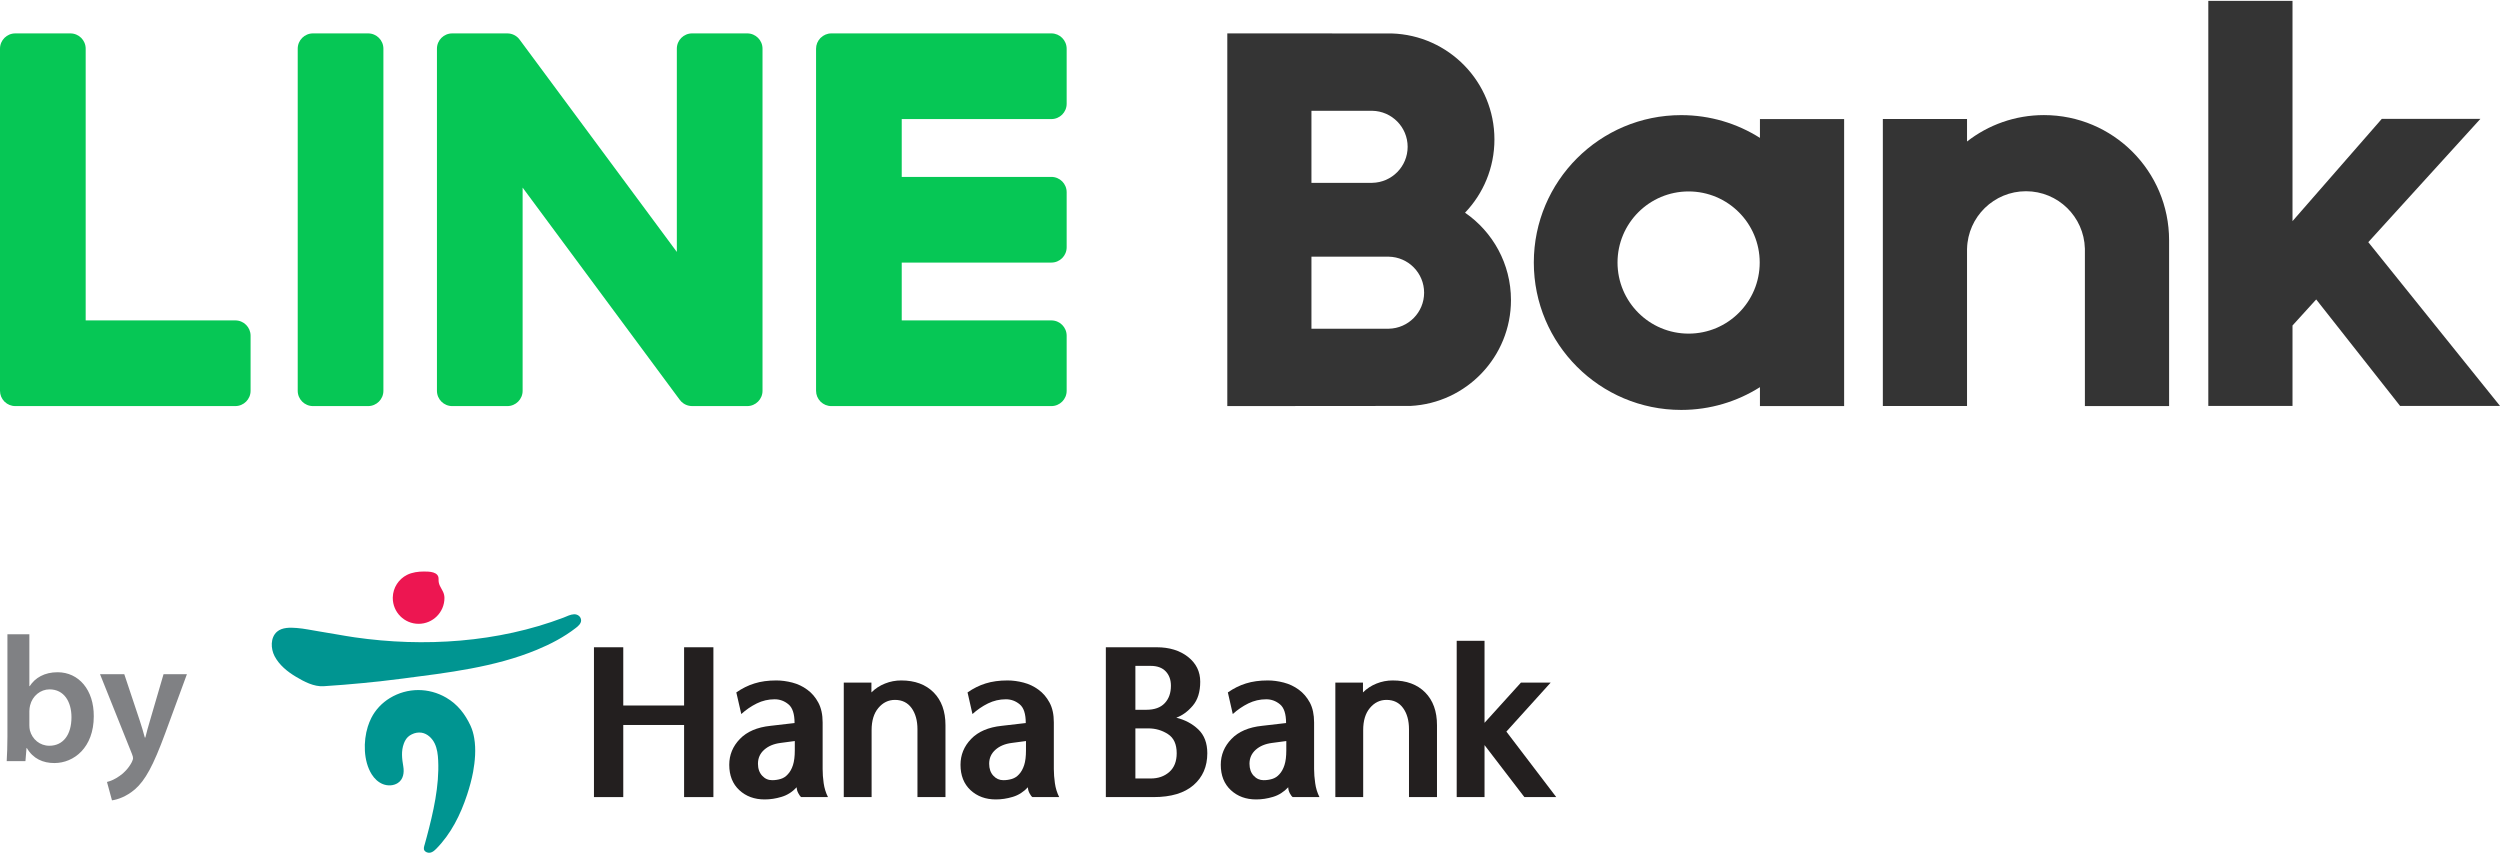
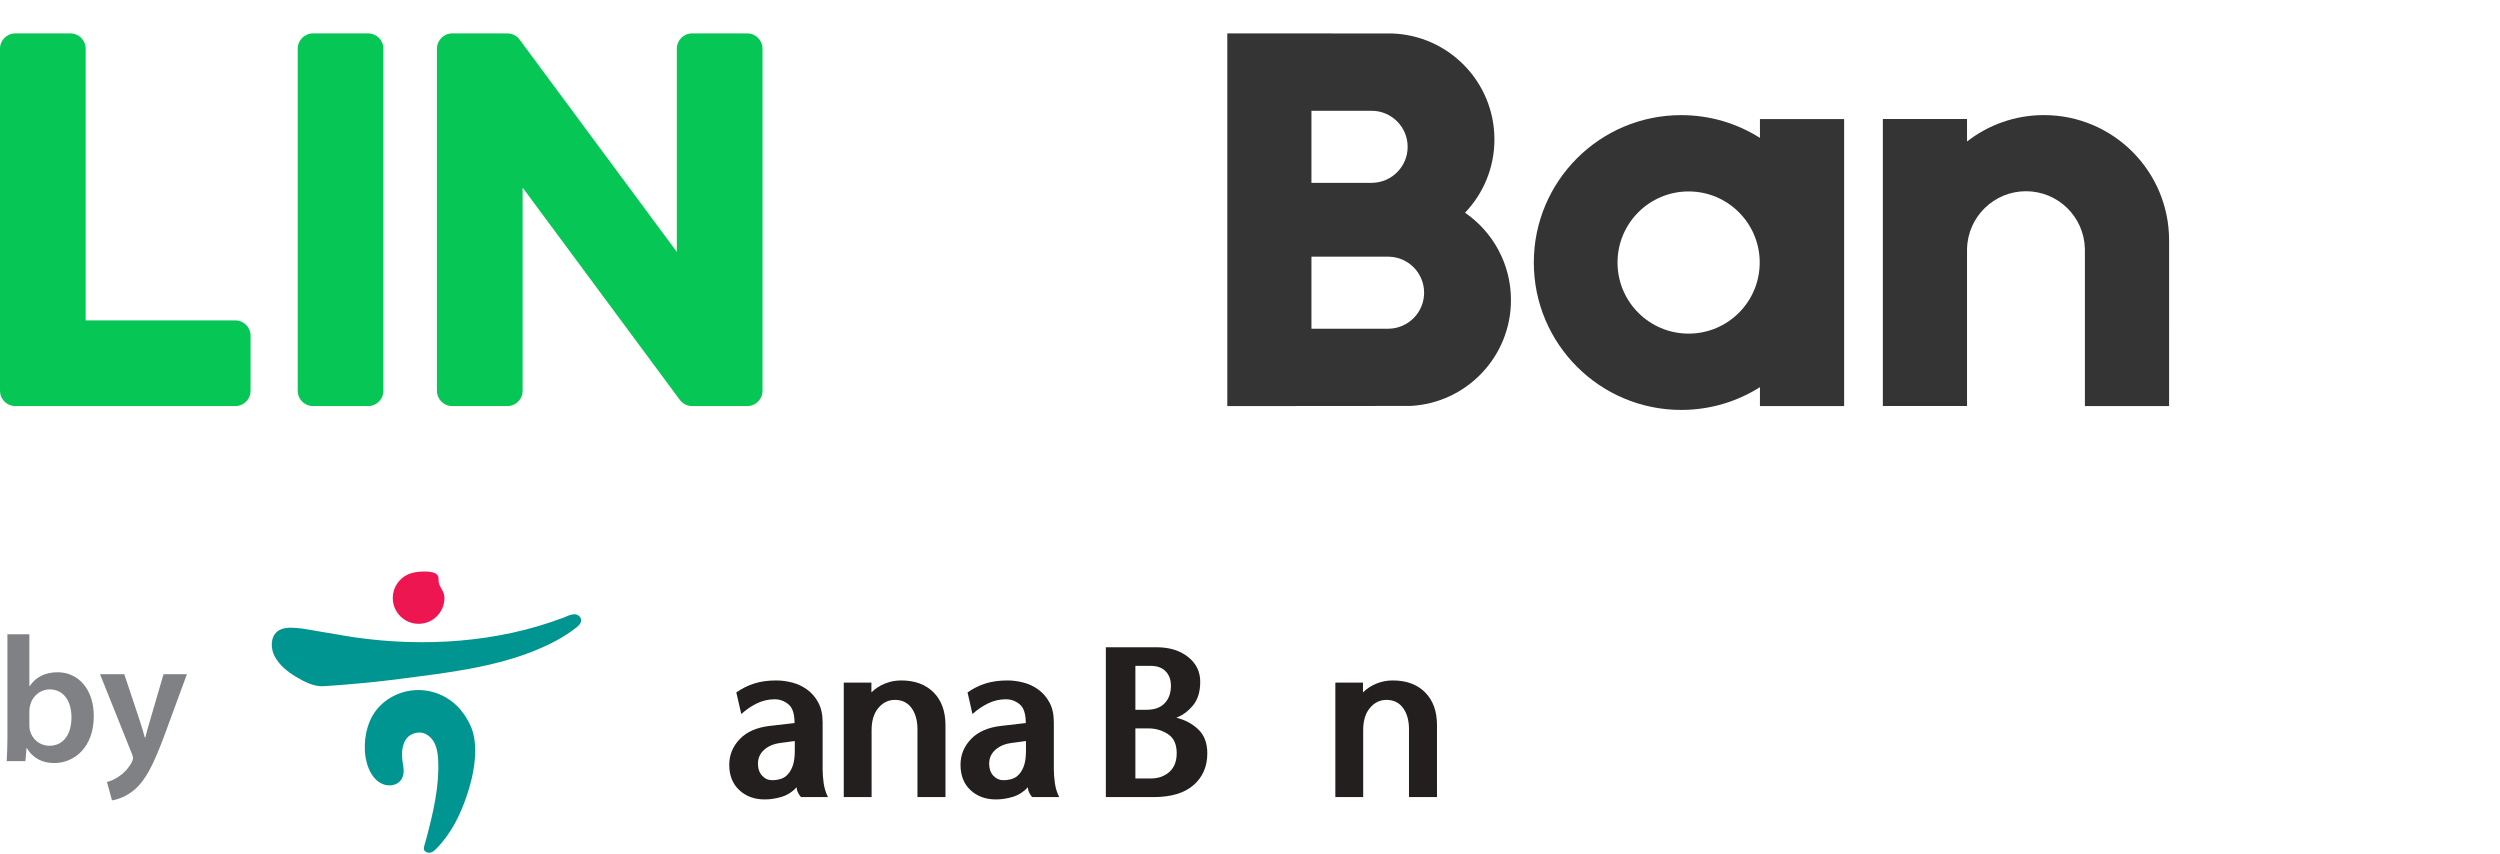
<svg xmlns="http://www.w3.org/2000/svg" version="1.1" id="Layer_1" x="0px" y="0px" width="164" height="56" viewBox="0 0 355.367 121.093" enable-background="new 0 0 355.367 121.093" xml:space="preserve">
  <g>
-     <polygon fill="#231F1F" points="101.408,91.881 101.408,113.178 97.242,113.178 97.242,102.928 88.595,102.928 88.595,113.178 84.429,113.178 84.429,91.881 88.595,91.881 88.595,100.16 97.242,100.16 97.242,91.881  " />
    <path fill="#231F1F" d="M112.979,105.21l-2.045,0.272c-0.951,0.123-1.723,0.448-2.311,0.972c-0.592,0.529-0.881,1.185-0.881,1.984 c0,0.701,0.2,1.273,0.595,1.699c0.391,0.428,0.862,0.637,1.412,0.637c0.425,0,0.839-0.057,1.235-0.18 c0.396-0.121,0.733-0.344,1.014-0.67c0.309-0.326,0.547-0.758,0.721-1.295c0.169-0.535,0.26-1.232,0.26-2.083V105.21z M113.891,113.178c-0.125-0.078-0.26-0.258-0.41-0.543c-0.157-0.289-0.235-0.566-0.235-0.854c-0.626,0.67-1.345,1.127-2.162,1.367 c-0.811,0.248-1.609,0.363-2.398,0.363c-1.44,0-2.643-0.436-3.595-1.322c-0.953-0.881-1.431-2.086-1.431-3.604 c0-1.4,0.503-2.624,1.508-3.667s2.458-1.673,4.368-1.871l3.407-0.394c0-1.302-0.291-2.189-0.87-2.662 c-0.578-0.479-1.233-0.716-1.959-0.716c-0.892,0-1.742,0.196-2.539,0.59c-0.803,0.396-1.538,0.901-2.205,1.509l-0.706-3.076 c0.812-0.564,1.67-0.995,2.574-1.274c0.903-0.287,1.939-0.427,3.118-0.427c0.728,0,1.484,0.102,2.271,0.304 c0.779,0.205,1.485,0.54,2.111,1.003c0.651,0.468,1.177,1.084,1.583,1.844c0.406,0.757,0.613,1.696,0.613,2.816v6.631 c0,0.629,0.044,1.299,0.146,2.006c0.104,0.713,0.306,1.373,0.613,1.977H113.891z" />
    <path fill="#231F1F" d="M123.869,96.9v1.398c0.547-0.544,1.188-0.966,1.929-1.26c0.743-0.297,1.509-0.441,2.301-0.441 c1.948,0,3.48,0.565,4.612,1.701c1.124,1.138,1.684,2.691,1.684,4.657v10.222h-3.982v-9.644c0-1.234-0.281-2.241-0.836-3.013 c-0.561-0.769-1.348-1.158-2.361-1.158c-0.937,0-1.722,0.386-2.358,1.146c-0.64,0.756-0.962,1.811-0.962,3.148v9.52h-3.957V96.9 H123.869z" />
    <path fill="#231F1F" d="M145.84,105.21l-2.039,0.272c-0.953,0.123-1.723,0.448-2.308,0.972c-0.593,0.529-0.886,1.185-0.886,1.984 c0,0.701,0.197,1.273,0.591,1.699c0.395,0.428,0.872,0.637,1.416,0.637c0.429,0,0.838-0.057,1.236-0.18 c0.391-0.121,0.732-0.344,1.018-0.67c0.303-0.326,0.539-0.758,0.715-1.295c0.174-0.535,0.257-1.232,0.257-2.083V105.21z M146.756,113.178c-0.122-0.078-0.264-0.258-0.412-0.543c-0.151-0.289-0.229-0.566-0.229-0.854 c-0.629,0.67-1.347,1.127-2.158,1.367c-0.812,0.248-1.617,0.363-2.407,0.363c-1.443,0-2.636-0.436-3.596-1.322 c-0.946-0.881-1.421-2.086-1.421-3.604c0-1.4,0.498-2.624,1.505-3.667c0.999-1.044,2.461-1.673,4.367-1.871l3.403-0.394 c0-1.302-0.284-2.189-0.864-2.662c-0.578-0.479-1.233-0.716-1.964-0.716c-0.894,0-1.736,0.196-2.543,0.59 c-0.801,0.396-1.535,0.901-2.206,1.509l-0.698-3.076c0.813-0.564,1.666-0.995,2.567-1.274c0.911-0.287,1.944-0.427,3.129-0.427 c0.728,0,1.484,0.102,2.26,0.304c0.786,0.205,1.488,0.54,2.117,1.003c0.651,0.468,1.173,1.084,1.584,1.844 c0.408,0.757,0.608,1.696,0.608,2.816v6.631c0,0.629,0.052,1.299,0.151,2.006c0.101,0.713,0.305,1.373,0.609,1.977H146.756z" />
    <path fill="#231F1F" d="M161.391,103.411v7.121h2.191c1.057,0,1.929-0.307,2.632-0.924c0.7-0.619,1.05-1.508,1.05-2.662 c0-1.282-0.415-2.19-1.246-2.723c-0.835-0.542-1.769-0.812-2.798-0.812H161.391z M161.391,94.527v6.24h1.553 c1.153,0,2.029-0.312,2.611-0.933c0.59-0.619,0.888-1.444,0.888-2.479c0-0.852-0.248-1.534-0.744-2.053 c-0.495-0.516-1.206-0.775-2.117-0.775H161.391z M163.978,113.178h-6.786V91.881h7.241c1.781,0,3.263,0.453,4.433,1.363 c1.161,0.915,1.742,2.094,1.742,3.533c0,1.441-0.348,2.575-1.064,3.412c-0.704,0.829-1.489,1.396-2.338,1.703 c1.24,0.303,2.283,0.861,3.132,1.67c0.848,0.813,1.276,1.941,1.276,3.383c0,1.885-0.651,3.395-1.96,4.533 C168.345,112.612,166.457,113.178,163.978,113.178" />
-     <path fill="#231F1F" d="M182.843,105.21l-2.039,0.272c-0.955,0.123-1.723,0.448-2.313,0.972c-0.587,0.529-0.88,1.185-0.88,1.984 c0,0.701,0.196,1.273,0.589,1.699c0.394,0.428,0.874,0.637,1.417,0.637c0.426,0,0.84-0.057,1.232-0.18 c0.395-0.121,0.734-0.344,1.019-0.67c0.305-0.326,0.54-0.758,0.716-1.295c0.174-0.535,0.26-1.232,0.26-2.083V105.21z M183.757,113.178c-0.12-0.078-0.263-0.258-0.416-0.543c-0.146-0.289-0.222-0.566-0.222-0.854c-0.633,0.67-1.352,1.127-2.163,1.367 c-0.81,0.248-1.615,0.363-2.403,0.363c-1.444,0-2.636-0.436-3.594-1.322c-0.95-0.881-1.43-2.086-1.43-3.604 c0-1.4,0.508-2.624,1.513-3.667c0.999-1.044,2.456-1.673,4.364-1.871l3.406-0.394c0-1.302-0.29-2.189-0.869-2.662 c-0.579-0.479-1.229-0.716-1.957-0.716c-0.9,0-1.742,0.196-2.547,0.59c-0.799,0.396-1.534,0.901-2.205,1.509l-0.699-3.076 c0.812-0.564,1.667-0.995,2.568-1.274c0.908-0.287,1.944-0.427,3.127-0.427c0.725,0,1.483,0.102,2.259,0.304 c0.785,0.205,1.486,0.54,2.12,1.003c0.646,0.468,1.171,1.084,1.584,1.844c0.4,0.757,0.601,1.696,0.601,2.816v6.631 c0,0.629,0.055,1.299,0.157,2.006c0.096,0.713,0.302,1.373,0.606,1.977H183.757z" />
    <path fill="#231F1F" d="M193.742,96.9v1.398c0.547-0.544,1.19-0.966,1.928-1.26c0.74-0.297,1.511-0.441,2.304-0.441 c1.945,0,3.479,0.565,4.608,1.701c1.124,1.138,1.682,2.691,1.682,4.657v10.222h-3.98v-9.644c0-1.234-0.277-2.241-0.839-3.013 c-0.556-0.769-1.342-1.158-2.36-1.158c-0.934,0-1.716,0.386-2.354,1.146c-0.642,0.756-0.959,1.811-0.959,3.148v9.52h-3.957V96.9 H193.742z" />
-     <polygon fill="#231F1F" points="207.065,113.178 207.065,90.966 211.022,90.966 211.022,102.62 216.199,96.901 220.425,96.901 214.127,103.869 221.216,113.178 216.685,113.178 211.022,105.787 211.022,113.178  " />
    <path fill="#009591" d="M67.409,104.803c-0.1-0.607-0.266-1.196-0.513-1.745c-0.771-1.667-1.845-3.065-3.458-4.008 c-2.508-1.463-5.538-1.451-8.017,0.051c-1.122,0.681-2.046,1.656-2.641,2.827c-0.201,0.399-0.364,0.814-0.499,1.239 c-0.651,2.075-0.631,4.871,0.549,6.765c0.385,0.621,0.937,1.15,1.616,1.412c0.682,0.262,1.489,0.232,2.101-0.166 c0.787-0.508,0.928-1.475,0.782-2.342c-0.186-1.104-0.327-2.189,0.078-3.271c0.129-0.347,0.313-0.677,0.579-0.935 c0.165-0.155,0.353-0.279,0.556-0.375c0.428-0.212,0.915-0.304,1.386-0.23c0.819,0.134,1.492,0.771,1.857,1.52 c0.361,0.743,0.462,1.592,0.501,2.424c0.173,3.619-0.692,7.365-1.616,10.844c-0.095,0.357-0.192,0.717-0.293,1.07 c-0.078,0.273-0.218,0.625-0.043,0.893c0.076,0.115,0.196,0.195,0.323,0.248c0.533,0.217,0.974-0.113,1.334-0.477 c2.119-2.135,3.481-4.887,4.411-7.719c0.346-1.061,0.644-2.131,0.849-3.23C67.523,108.1,67.68,106.385,67.409,104.803" />
    <path fill="#009591" d="M82.603,88.075c0-0.545-0.481-0.899-0.997-0.886c-0.526,0.021-1.012,0.287-1.49,0.473 c-9.335,3.551-19.865,4.226-29.702,2.807c-1.682-0.245-3.386-0.585-5.082-0.847c-1.056-0.165-2.103-0.405-3.17-0.483 c-0.913-0.071-2.045-0.104-2.783,0.528c-0.968,0.839-0.9,2.426-0.349,3.477c0.661,1.258,1.818,2.203,3.021,2.919 c1.169,0.701,2.566,1.445,3.961,1.354c3.759-0.24,7.511-0.604,11.245-1.089c6.372-0.825,13.055-1.606,19.039-4.081 c1.954-0.806,3.887-1.813,5.564-3.12C82.167,88.897,82.603,88.518,82.603,88.075" />
    <path fill="#ED1651" d="M55.833,84.876c0,2.026,1.643,3.672,3.67,3.672c2.029,0,3.673-1.646,3.673-3.672 c0-0.304-0.069-0.606-0.197-0.882c-0.316-0.668-0.669-0.99-0.638-1.79c0.052-1.077-1.334-1.091-2.078-1.091 c-0.811,0-1.673,0.111-2.406,0.48c-0.584,0.29-1.087,0.745-1.443,1.298c-0.364,0.563-0.567,1.226-0.581,1.899V84.876" />
    <path fill="#343434" d="M262.137,16.797H250.17v2.678c-3.239-2.049-7.076-3.236-11.19-3.236c-11.572,0-20.953,9.381-20.953,20.953 c0,11.571,9.381,20.952,20.953,20.952c4.114,0,7.951-1.187,11.19-3.236v2.691h11.967V16.797z M240.031,47.297 c-5.582,0-10.105-4.524-10.105-10.105c0-5.582,4.523-10.106,10.105-10.106c5.581,0,10.106,4.524,10.106,10.106 C250.137,42.773,245.612,47.297,240.031,47.297" />
    <path fill="#343434" d="M290.539,16.234c-4.121,0-7.914,1.402-10.932,3.753v-3.199h-11.967v40.802h11.967v-9.525V35.22h0.004 c0.115-4.527,3.822-8.163,8.377-8.163c4.549,0,8.246,3.625,8.371,8.144h0.002v15.642v6.748h11.969V34.027 C308.33,24.201,300.365,16.234,290.539,16.234" />
-     <polygon fill="#343434" points="341.164,57.574 355.367,57.574 336.645,34.298 352.578,16.773 338.563,16.773 325.873,31.305 325.873,0 313.904,0 313.904,57.574 325.873,57.574 325.873,46.142 329.24,42.439  " />
    <path fill="#06C755" d="M52.323,4.621h-7.828c-1.202,0-2.175,0.972-2.175,2.171v48.635c0,1.199,0.973,2.171,2.175,2.171h7.828 c1.201,0,2.176-0.972,2.176-2.171V6.792C54.499,5.593,53.524,4.621,52.323,4.621" />
    <path fill="#06C755" d="M106.214,4.621h-7.829c-1.201,0-2.175,0.972-2.175,2.171v28.894l-22.288-30.1 c-0.052-0.077-0.11-0.15-0.172-0.219c-0.004-0.006-0.009-0.011-0.014-0.016c-0.041-0.045-0.083-0.09-0.127-0.133 c-0.014-0.013-0.028-0.024-0.041-0.036c-0.038-0.034-0.076-0.067-0.116-0.098c-0.018-0.015-0.038-0.029-0.057-0.043 c-0.036-0.027-0.075-0.053-0.112-0.078c-0.022-0.013-0.044-0.026-0.066-0.04C73.178,4.901,73.14,4.879,73.1,4.859 c-0.023-0.011-0.045-0.022-0.069-0.033c-0.041-0.019-0.082-0.037-0.125-0.053c-0.022-0.01-0.045-0.018-0.068-0.027 c-0.043-0.014-0.086-0.029-0.13-0.04c-0.024-0.008-0.05-0.014-0.075-0.02c-0.042-0.01-0.084-0.02-0.127-0.028 c-0.029-0.005-0.06-0.01-0.09-0.014c-0.039-0.005-0.078-0.01-0.116-0.013c-0.037-0.004-0.075-0.005-0.113-0.006 c-0.025-0.001-0.049-0.004-0.074-0.004h-7.828c-1.202,0-2.175,0.972-2.175,2.171v48.635c0,1.199,0.973,2.171,2.175,2.171h7.828 c1.202,0,2.176-0.972,2.176-2.171V26.542l22.316,30.137c0.153,0.217,0.34,0.396,0.549,0.537c0.008,0.006,0.017,0.011,0.026,0.017 c0.043,0.03,0.087,0.055,0.133,0.081c0.02,0.012,0.041,0.023,0.062,0.034c0.033,0.019,0.068,0.034,0.103,0.05 c0.035,0.016,0.069,0.032,0.105,0.045c0.023,0.009,0.045,0.017,0.067,0.025c0.048,0.017,0.097,0.032,0.147,0.047 c0.011,0.003,0.021,0.005,0.031,0.008c0.178,0.048,0.365,0.075,0.557,0.075h7.829c1.2,0,2.175-0.972,2.175-2.171V6.792 C108.389,5.593,107.414,4.621,106.214,4.621" />
    <path fill="#06C755" d="M33.451,45.419H12.179V6.792c0-1.198-0.975-2.17-2.176-2.17H2.174C0.972,4.622,0,5.594,0,6.792v48.631 v0.004c0,0.583,0.231,1.111,0.606,1.502c0.01,0.011,0.02,0.022,0.03,0.032c0.01,0.01,0.022,0.019,0.033,0.03 c0.389,0.375,0.918,0.606,1.501,0.606h0.004h31.277c1.198,0,2.17-0.972,2.17-2.174v-7.829 C35.621,46.393,34.649,45.419,33.451,45.419" />
-     <path fill="#06C755" d="M149.45,4.621c1.199,0,2.172,0.983,2.172,2.184v7.819c0,1.202-0.973,2.176-2.172,2.176h-21.272v8.22h21.272 c1.199,0,2.172,0.974,2.172,2.175v7.829c0,1.201-0.973,2.174-2.172,2.174h-21.272v8.221h21.272c1.199,0,2.172,0.973,2.172,2.175 v7.829c0,1.201-0.973,2.175-2.172,2.175h-31.276h-0.004c-0.583,0-1.112-0.232-1.501-0.607c-0.011-0.011-0.023-0.02-0.033-0.03 c-0.01-0.01-0.02-0.022-0.03-0.033c-0.375-0.39-0.606-0.918-0.606-1.501v-0.004V6.805V6.802c0-0.581,0.229-1.107,0.601-1.496 c0.012-0.013,0.023-0.027,0.036-0.039c0.007-0.008,0.016-0.016,0.025-0.023c0.391-0.38,0.922-0.623,1.508-0.623H149.45z" />
    <path fill="#343434" d="M200.51,57.577c7.951-0.418,14.269-6.997,14.269-15.051c0-5.152-2.586-9.699-6.528-12.417 c2.588-2.707,4.177-6.375,4.177-10.415c0-8.172-6.504-14.824-14.617-15.065l-23.354-0.008v52.977L200.51,57.577z M186.417,15.621 h8.643v0.002c2.787,0.048,5.032,2.321,5.032,5.12c0,2.798-2.245,5.071-5.032,5.12v0.002h-8.643V15.621z M197.402,46.6v0.002 h-10.984V36.358h10.984v0.002c2.787,0.048,5.032,2.322,5.032,5.12C202.434,44.279,200.189,46.552,197.402,46.6" />
    <path fill="#808184" d="M1.055,90.029h3.119v7.38h0.051c0.761-1.191,2.105-1.978,3.957-1.978c3.017,0,5.174,2.512,5.148,6.264 c0,4.438-2.815,6.645-5.605,6.645c-1.598,0-3.018-0.607-3.905-2.13H3.769l-0.153,1.853H0.953c0.051-0.838,0.102-2.208,0.102-3.451 V90.029z M4.174,102.964c0,0.254,0.025,0.507,0.076,0.735c0.33,1.269,1.421,2.181,2.765,2.181c1.953,0,3.144-1.547,3.144-4.058 c0-2.18-1.039-3.956-3.119-3.956c-1.268,0-2.434,0.913-2.764,2.283c-0.051,0.228-0.102,0.507-0.102,0.811V102.964z" />
    <path fill="#808184" d="M17.667,95.71l2.207,6.62c0.253,0.761,0.532,1.699,0.71,2.384h0.076c0.177-0.685,0.405-1.623,0.659-2.408 l1.928-6.596h3.322l-3.094,8.42c-1.7,4.617-2.84,6.671-4.287,7.939c-1.242,1.064-2.51,1.471-3.271,1.572l-0.71-2.613 c0.532-0.125,1.167-0.404,1.801-0.861c0.583-0.381,1.293-1.115,1.724-1.953c0.102-0.229,0.178-0.404,0.178-0.559 c0-0.125-0.025-0.303-0.152-0.607l-4.54-11.337H17.667z" />
  </g>
</svg>